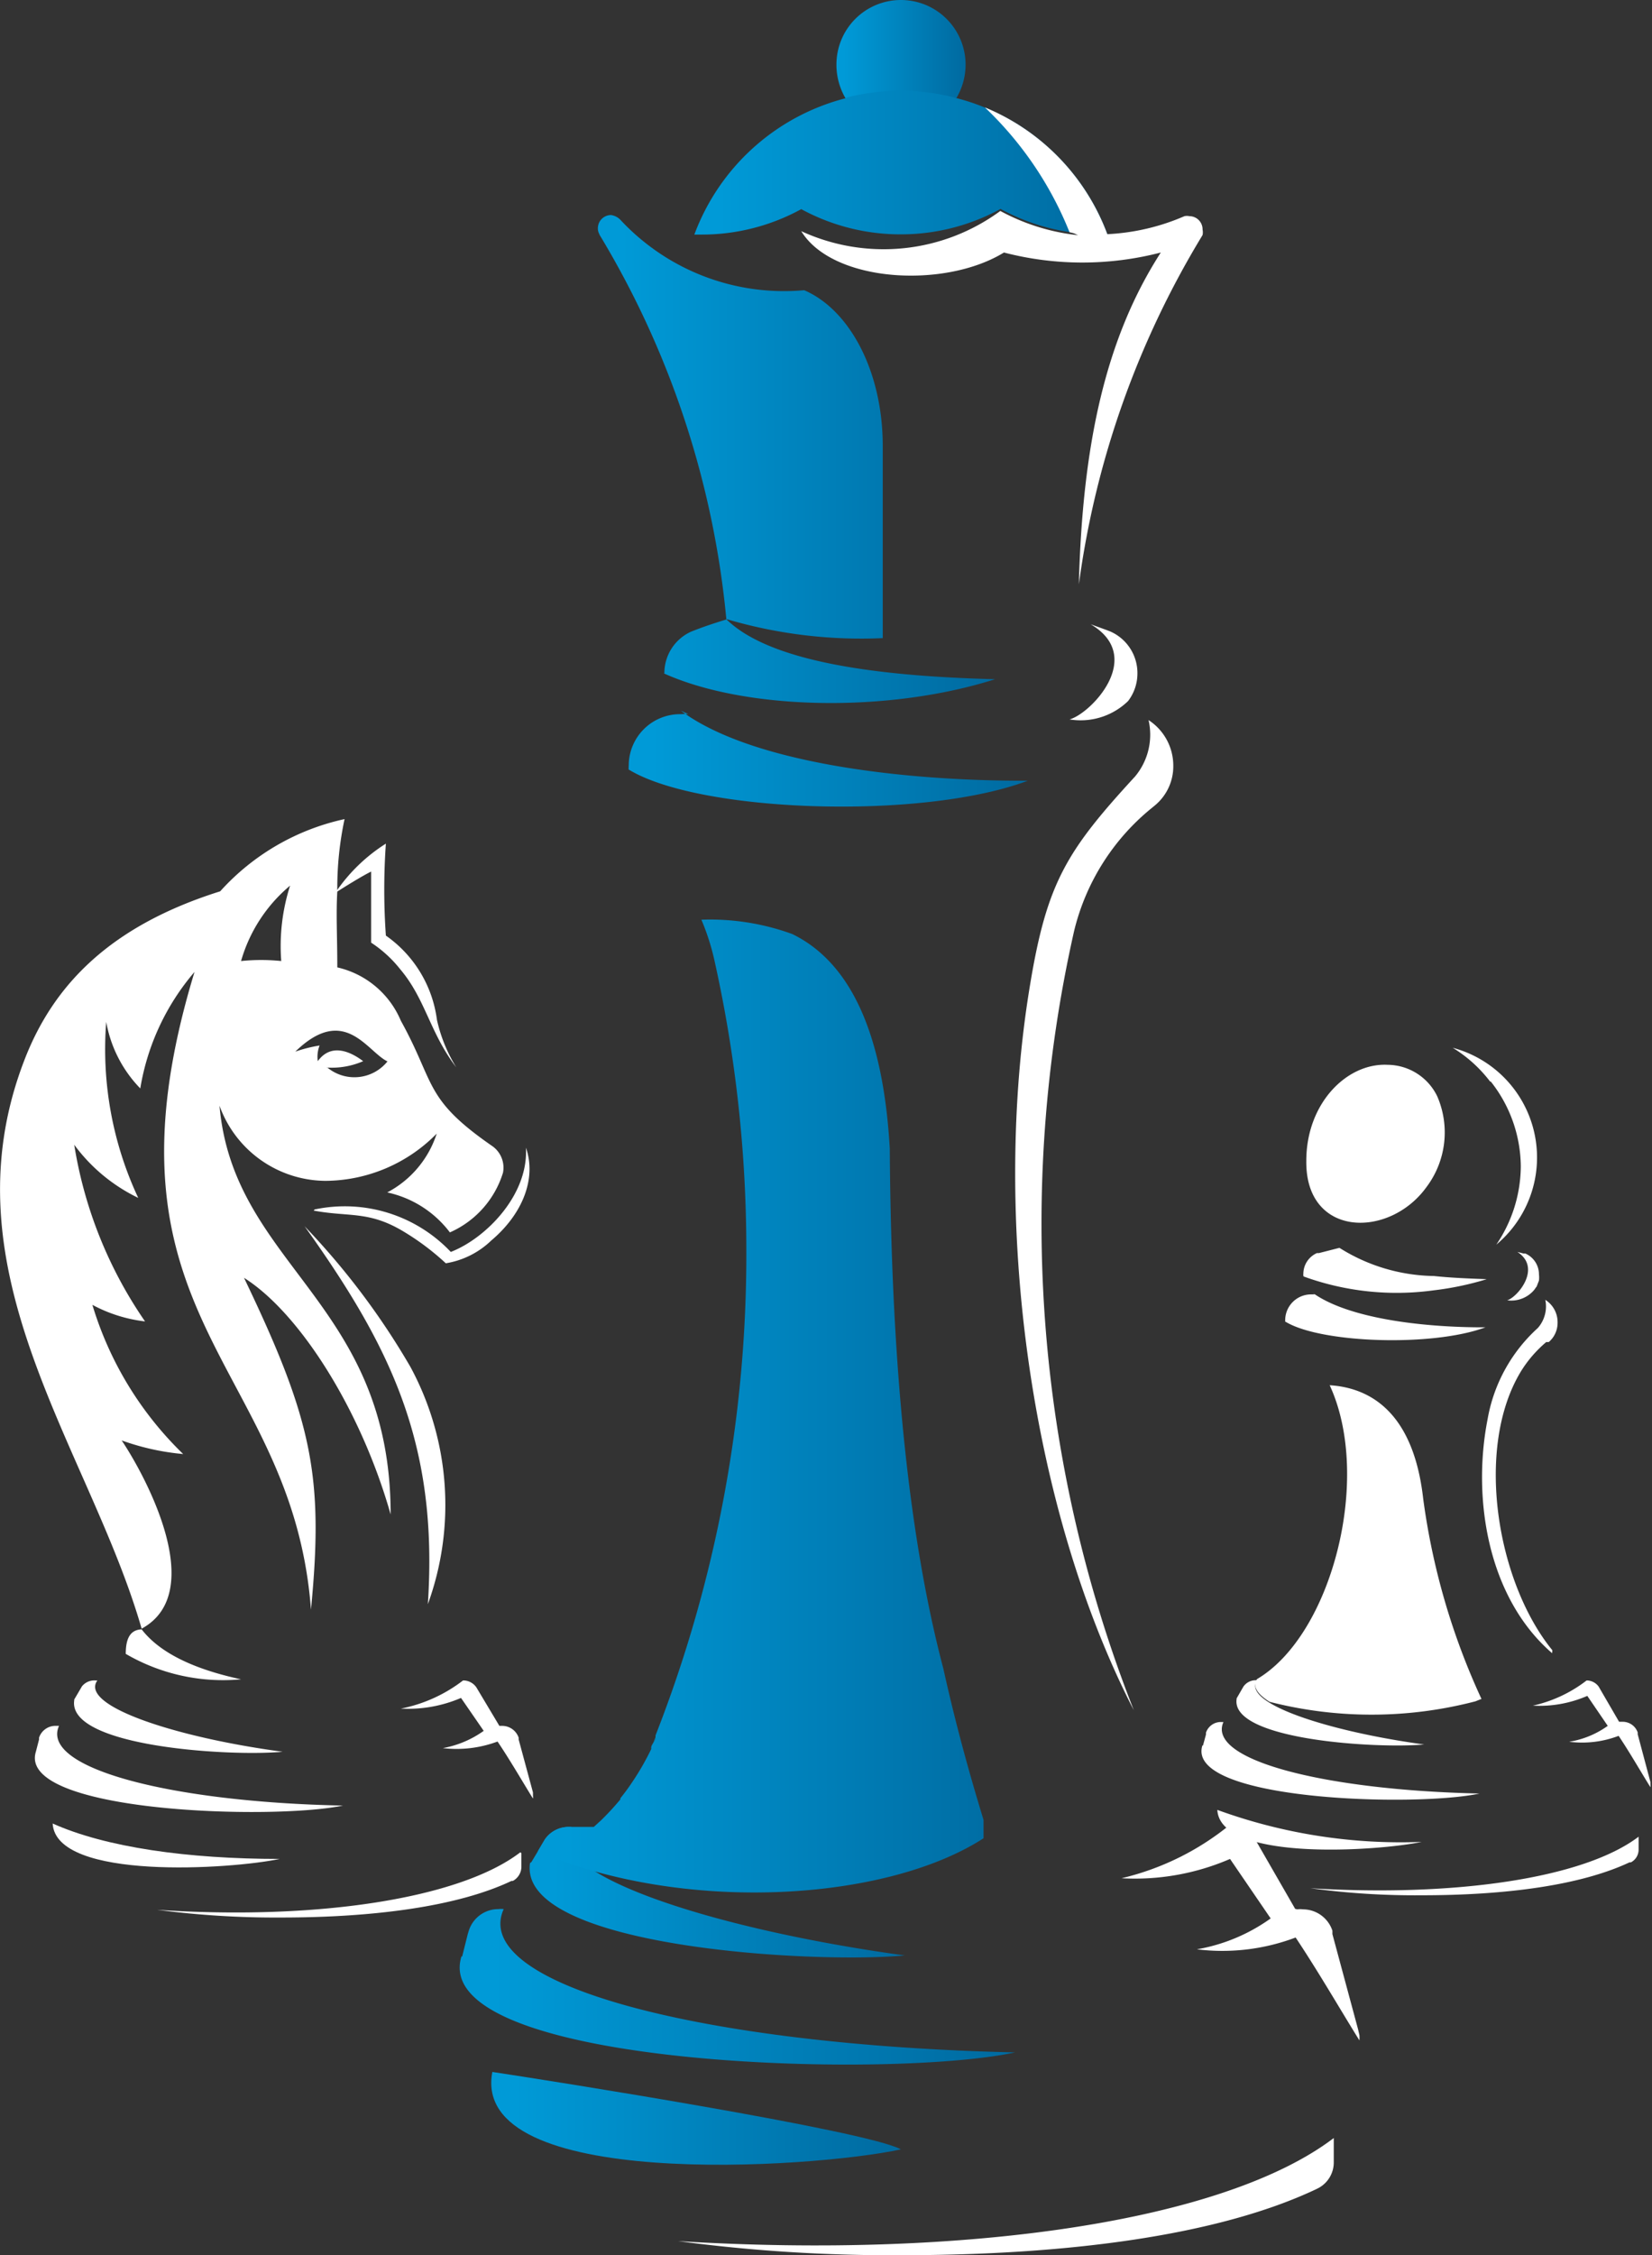
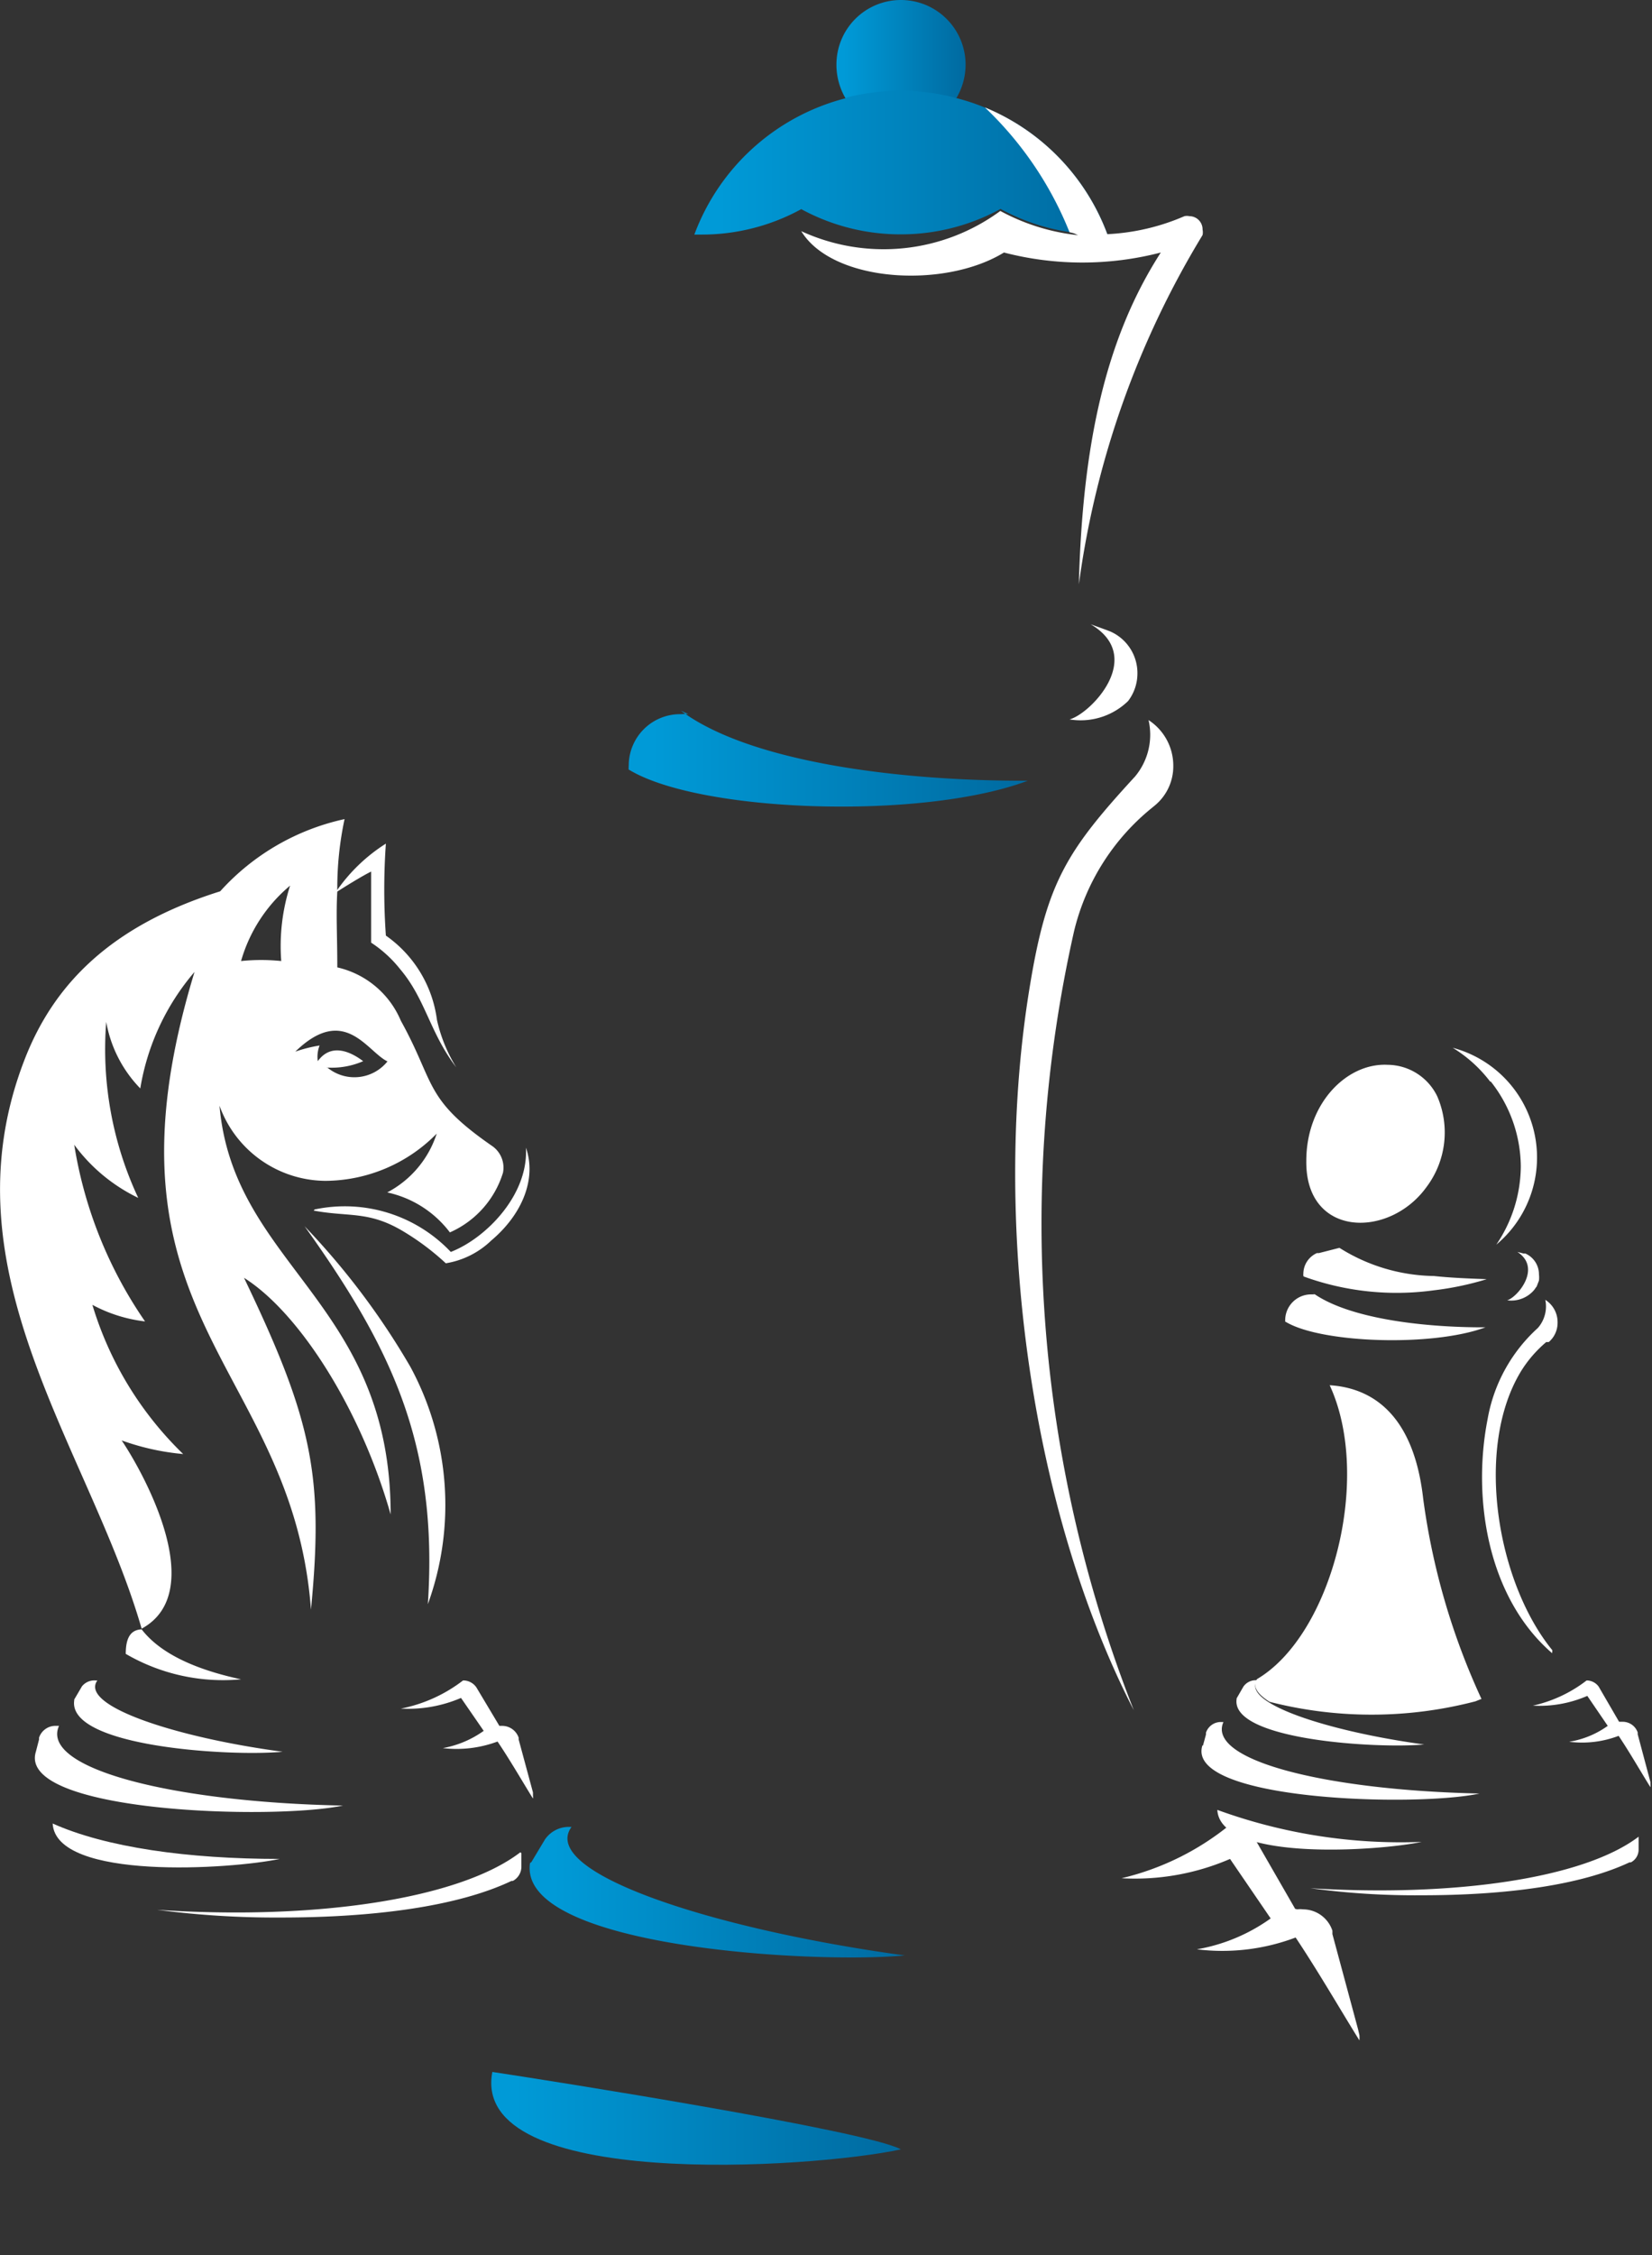
<svg xmlns="http://www.w3.org/2000/svg" xmlns:xlink="http://www.w3.org/1999/xlink" viewBox="0 0 72.78 99.31">
  <rect x="0" y="0" width="72.78" height="99.31" fill="#333333" stroke="none" />
  <defs>
    <style>.cls-1{fill:#fff;}.cls-1,.cls-2,.cls-3,.cls-4,.cls-5,.cls-6,.cls-7,.cls-8,.cls-9{fill-rule:evenodd;}.cls-2{fill:url(#linear-gradient);}.cls-3{fill:url(#linear-gradient-2);}.cls-4{fill:url(#linear-gradient-3);}.cls-5{fill:url(#linear-gradient-4);}.cls-6{fill:url(#linear-gradient-5);}.cls-7{fill:url(#linear-gradient-6);}.cls-8{fill:url(#linear-gradient-7);}.cls-9{fill:url(#linear-gradient-8);}</style>
    <linearGradient id="linear-gradient" x1="21.63" y1="93.28" x2="39.69" y2="93.28" gradientUnits="userSpaceOnUse">
      <stop offset="0.06" stop-color="#009ad7" />
      <stop offset="1" stop-color="#006aa0" />
    </linearGradient>
    <linearGradient id="linear-gradient-2" x1="36.85" y1="2.22" x2="42.54" y2="2.22" xlink:href="#linear-gradient" />
    <linearGradient id="linear-gradient-3" x1="30.59" y1="7.16" x2="48.79" y2="7.16" xlink:href="#linear-gradient" />
    <linearGradient id="linear-gradient-4" x1="26.34" y1="20.22" x2="43.87" y2="20.22" xlink:href="#linear-gradient" />
    <linearGradient id="linear-gradient-5" x1="20.28" y1="87.5" x2="44.75" y2="87.5" xlink:href="#linear-gradient" />
    <linearGradient id="linear-gradient-6" x1="23.39" y1="83.31" x2="39.92" y2="83.31" xlink:href="#linear-gradient" />
    <linearGradient id="linear-gradient-7" x1="27.69" y1="33.41" x2="45.31" y2="33.41" xlink:href="#linear-gradient" />
    <linearGradient id="linear-gradient-8" x1="23.69" y1="61.43" x2="44.97" y2="61.43" xlink:href="#linear-gradient" />
  </defs>
  <g id="Layer_2" data-name="Layer 2">
    <g id="Layer_1-2" data-name="Layer 1">
      <path class="cls-1" d="M57.42,56.17a.2.2,0,0,1,0-.07,1,1,0,0,1,.6-.92l.09,0,.9-.23a8,8,0,0,0,4.16,1.24c.74.08,1.52.11,2.33.14a13.18,13.18,0,0,1-2.33.49,12,12,0,0,1-5.74-.61Z" />
      <path class="cls-1" d="M62.63,81.11a23.61,23.61,0,0,1-9-1.41C53.76,82,60.74,81.51,62.63,81.11Z" />
      <path class="cls-1" d="M53,76.86l.13-.48,0-.08a.69.69,0,0,1,.65-.47h.12v0c-.75,1.67,4.43,3,11.28,3.15-2.83.61-12.95.31-12.21-2.11Z" />
      <path class="cls-1" d="M56.62,58.22v-.09A1.14,1.14,0,0,1,57.75,57l.17,0-.13-.1c1.55,1.16,4.9,1.56,7.65,1.55-2.33.87-7.27.7-8.81-.25Z" />
      <path class="cls-1" d="M57.55,51.12c0-2.54,1.79-4.32,3.58-4.23a2.45,2.45,0,0,1,2.19,1.39,4,4,0,0,1-.48,4c-1.64,2.27-5.32,2.22-5.29-1.14Z" />
      <path class="cls-1" d="M72.19,80.88c-2.42,1.84-8.11,2.66-14.46,2.27a34.1,34.1,0,0,0,4.91.31c3.72,0,7-.44,9.15-1.45l.06,0a.63.63,0,0,0,.34-.56v-.54Z" />
      <path class="cls-1" d="M67.64,56.73s0,0,0,0l.06-.08.1-.26a1.24,1.24,0,0,0,0-.27,1,1,0,0,0-.6-.92l-.08,0-.27-.07c1.09.71,0,2-.45,2.13a1.32,1.32,0,0,0,1.2-.47Z" />
      <path class="cls-1" d="M68.39,72.67c-2.45-3-3.43-8.9-1.39-12.27v0a5.39,5.39,0,0,1,1.12-1.3l.05,0,.06,0a1.11,1.11,0,0,0,.39-.86,1.16,1.16,0,0,0-.54-1,1.44,1.44,0,0,1-.33,1.24,7.05,7.05,0,0,0-2.21,4c-.69,3.5,0,7.87,2.84,10.32Z" />
      <path class="cls-1" d="M65.68,47.63A6.09,6.09,0,0,1,67,51.36h0a6.19,6.19,0,0,1-1.08,3.45A5,5,0,0,0,64,46.14a6,6,0,0,1,1.65,1.49Z" />
      <path class="cls-1" d="M65.27,74.82A30.62,30.62,0,0,1,62.7,66c-.45-4-2.52-4.9-4.12-5h0c1.89,4.08.09,11-3.2,12.94l0,0h0c-.21.32,0,.65.55,1A18.12,18.12,0,0,0,65,74.92l.25-.1Z" />
      <path class="cls-1" d="M54.48,74.79l.3-.52h0a.66.66,0,0,1,.53-.28h.08c-.73,1,3.1,2.25,7.35,2.83-2.05.19-8.53-.19-8.26-2Z" />
      <path class="cls-1" d="M71.37,75.82v0h.12a.7.7,0,0,1,.66.47l0,.08h0l.56,2.1,0,.12a.45.45,0,0,1,0,.11c-.39-.62-.89-1.5-1.4-2.26a4.52,4.52,0,0,1-2.18.26A4,4,0,0,0,70.83,76l-.9-1.32a5.29,5.29,0,0,1-2.4.43A6,6,0,0,0,69.9,74h0a.66.66,0,0,1,.53.27h0l.9,1.55Z" />
      <path class="cls-2" d="M39.69,94.65c-3.94.85-19,1.83-18-3.41,2.4.36,16.5,2.58,18,3.41Z" />
      <path class="cls-3" d="M37.24,4.31a2.9,2.9,0,0,1-.39-1.46A2.84,2.84,0,0,1,39.69,0h0a2.85,2.85,0,0,1,2.85,2.85,2.9,2.9,0,0,1-.4,1.46,23.6,23.6,0,0,1-4.9,0Z" />
      <path class="cls-4" d="M37.24,4.31A9.46,9.46,0,0,1,39.69,4h0a9.4,9.4,0,0,1,2.45.32,9.68,9.68,0,0,1,6.65,6h-.32a9.15,9.15,0,0,1-4.39-1.12,9.15,9.15,0,0,1-4.39,1.12h0A9.15,9.15,0,0,1,35.3,9.21a9.11,9.11,0,0,1-4.38,1.12h-.33a9.68,9.68,0,0,1,6.65-6Z" />
      <path class="cls-1" d="M48.07,10.32h0a9.68,9.68,0,0,0,4.11-.8h0a.51.51,0,0,1,.22,0,.58.58,0,0,1,.58.59.6.6,0,0,1,0,.24l-.06.1a39.81,39.81,0,0,0-5.39,15.28h0c.16-6.17,1.18-10.84,3.61-14.61a13.75,13.75,0,0,1-6.91,0c-2.62,1.61-7.55,1.32-8.93-.94a8.68,8.68,0,0,0,8.77-.89,9.23,9.23,0,0,0,4,1.11Z" />
-       <path class="cls-5" d="M29.27,29.65a2,2,0,0,1,1.19-1.84l.18-.07c.44-.17.9-.32,1.39-.47a20.92,20.92,0,0,0,6.86.83V19.64c0-3.29-1.46-6-3.46-6.86A9.85,9.85,0,0,1,27.35,9.7a.71.71,0,0,0-.43-.23.58.58,0,0,0-.58.59.48.48,0,0,0,.06.24.31.31,0,0,0,.05.1A40,40,0,0,1,32,27.27c1.93,1.89,6.69,2.51,11.84,2.64-4.72,1.5-11,1.37-14.6-.26Z" />
-       <path class="cls-6" d="M20.36,86.16l.25-1,.05-.16a1.36,1.36,0,0,1,1.3-.93.86.86,0,0,1,.23,0l0,0c-1.5,3.35,8.86,6,22.53,6.31-5.65,1.21-25.88.6-24.39-4.23Z" />
      <path class="cls-7" d="M23.41,82l.6-1h0a1.27,1.27,0,0,1,1.06-.55h.11l0,0c-1.46,2,6.19,4.5,14.68,5.66-4.09.38-17.06-.37-16.51-4.07Z" />
      <path class="cls-8" d="M27.7,33.87a.81.81,0,0,1,0-.16A2.26,2.26,0,0,1,30,31.45a1.84,1.84,0,0,1,.33,0L30,31.3c3.09,2.3,9.78,3.1,15.28,3.08-4.65,1.75-14.53,1.41-17.61-.51Z" />
      <path class="cls-1" d="M43.39,4.73a9.7,9.7,0,0,1,5.4,5.6c-.1,0-.67.19-.78.19-.46,0-.45-.22-.89-.29a15.53,15.53,0,0,0-3.73-5.5Z" />
-       <path class="cls-9" d="M29.37,75.61c-.05.11-.09.22-.14.32h0l.14-.32Zm-5.68,5.92L24,81h0a1.27,1.27,0,0,1,1.06-.55h.11l0,0h.41l0,0h0l0,0h.21l0,0h0l0,0h.15l0,0h0v0h0l0,0h.05v0h.1v0h0l0,0h0v0h0v0l0,0h0v0h.07l.34-.31h0l.11-.11h0q.34-.34.66-.72l.06-.07,0-.05c.16-.2.32-.41.46-.62a11.37,11.37,0,0,0,.9-1.55l0-.07c0-.08.07-.16.11-.25l.08-.2,0-.08a58,58,0,0,0,4-21.34,58.54,58.54,0,0,0-1.39-12.72,10.3,10.3,0,0,0-.59-1.86,10.58,10.58,0,0,1,4,.63q3.87,1.88,4.3,9.45.09,14.32,2.36,22.9c.49,2.22,1.09,4.44,1.77,6.66h0v0l0,0v0h0v0l0,0v.08h0l0,.1v0h0l0,.1,0,0h0l0,0,0,.09h0v0l0,.05V80l0,.12v0l0,.05v.08h0l0,.14h0v0l0,0v0h0l0,.09,0,0v.1l0,0v0l0,0,0,0v0h0v0l0,.08v0h0l0,.09,0,0h0v.05l0,0,0,0h0v0l0,0,0,0v.05l0,.1v0l0,0v0l0,0v0l0,0,0,0v0C39,83.75,30.1,84.27,23.69,81.53Zm5.22-5c-.14.26-.29.51-.45.76,0,0,0,0,0,0,.15-.23.29-.47.43-.71,0,0,0,0,0,0Z" />
      <path class="cls-1" d="M50.11,29.65a2,2,0,0,0-1.19-1.84l-.18-.07-.69-.25c2.43,1.43,0,3.94-.93,4.19a3,3,0,0,0,2.58-.81,2,2,0,0,0,.41-1.22Z" />
      <path class="cls-1" d="M51.69,33.71a2.39,2.39,0,0,0-1.09-2A2.87,2.87,0,0,1,50,34.2c-3,3.26-3.87,4.66-4.61,9.11-1.72,10.24-.07,23,4.56,32A58.5,58.5,0,0,1,47.32,41a10,10,0,0,1,3.46-5.45l.12-.1a2.23,2.23,0,0,0,.79-1.72Z" />
-       <path class="cls-1" d="M58.76,94.15c-4.82,3.67-16.19,5.32-28.89,4.54a71.29,71.29,0,0,0,9.82.62c7.42,0,14-.88,18.28-2.9l.12-.06a1.28,1.28,0,0,0,.67-1.14V94.15Z" />
      <path class="cls-1" d="M57.16,84.08l0,0a.9.9,0,0,1,.24,0,1.37,1.37,0,0,1,1.3.94l0,.15h0l1.13,4.19.06.26a1.52,1.52,0,0,1,0,.23c-.78-1.25-1.79-3-2.81-4.53a9.13,9.13,0,0,1-4.35.52,7.88,7.88,0,0,0,3.25-1.36l-1.79-2.62a10.55,10.55,0,0,1-4.78.85,11.85,11.85,0,0,0,4.72-2.31h.08a1.29,1.29,0,0,1,1.06.55h0l1.79,3.11Z" />
      <path class="cls-1" d="M13.82,53.31c1.55.29,2.42,0,3.94.91a11.12,11.12,0,0,1,1.88,1.41,3.75,3.75,0,0,0,2-1c1.4-1.18,2-2.75,1.53-4.09.12,2.09-1.78,4-3.31,4.59a6.43,6.43,0,0,0-6-1.87Z" />
      <path class="cls-1" d="M18.85,70.64a12.78,12.78,0,0,0-.77-10.45A32.54,32.54,0,0,0,13.42,54h0c3.77,5.28,5.9,9.56,5.43,16.63Z" />
      <path class="cls-1" d="M12.32,81.86c-4.05,0-7.66-.51-10-1.56C2.46,82.83,10.22,82.31,12.32,81.86Z" />
      <path class="cls-1" d="M22,76l0,0h.13a.77.77,0,0,1,.72.52l0,.08h0l.63,2.33,0,.14a.53.53,0,0,1,0,.13c-.43-.69-1-1.68-1.56-2.51a5.16,5.16,0,0,1-2.41.29,4.45,4.45,0,0,0,1.8-.76l-1-1.45a5.91,5.91,0,0,1-2.65.47A6.55,6.55,0,0,0,20.4,74h0a.7.7,0,0,1,.59.31h0L22,76Z" />
      <path class="cls-1" d="M1.58,77.14l.14-.54,0-.08A.76.76,0,0,1,2.47,76H2.6l0,0c-.84,1.86,4.92,3.36,12.51,3.51C12,80.16.75,79.82,1.58,77.14Z" />
      <path class="cls-1" d="M3.27,74.84l.34-.58h0A.7.7,0,0,1,4.2,74h.09c-.81,1.11,3.44,2.51,8.16,3.14-2.27.22-9.48-.21-9.18-2.26Z" />
      <path class="cls-1" d="M21.66,50.45c-3-2.08-2.47-2.74-4-5.5a4,4,0,0,0-2.8-2.35c0-1.42-.06-2.31,0-3.34a14.49,14.49,0,0,1,.32-3.19A10.33,10.33,0,0,0,9.7,39.25c-4.77,1.5-7.34,4.06-8.64,7.47-3.58,9.33,2.89,17.06,5.18,25,3-1.63.06-6.9-.88-8.29a10.8,10.8,0,0,0,2.71.6,15.25,15.25,0,0,1-4-6.57,6.47,6.47,0,0,0,2.32.73,18.94,18.94,0,0,1-3.12-7.78,7.58,7.58,0,0,0,2.82,2.34A15.41,15.41,0,0,1,4.68,45a5.59,5.59,0,0,0,1.5,2.93,10.49,10.49,0,0,1,2.39-5.13C3.9,58.12,12.88,60,13.7,70.88c.57-5.87.06-8.34-2.95-14.61,2.43,1.53,5.14,5.77,6.46,10.42,0-9.37-6.92-10.93-7.54-18A5,5,0,0,0,14.35,52a6.93,6.93,0,0,0,4.89-2.08,4.48,4.48,0,0,1-2.18,2.59,4.7,4.7,0,0,1,2.76,1.76,4.23,4.23,0,0,0,2.34-2.63A1.16,1.16,0,0,0,21.66,50.45Zm-9.27-8.13a8.69,8.69,0,0,0-1.77,0A6.74,6.74,0,0,1,12.78,39,8.74,8.74,0,0,0,12.39,42.32Zm2,4.69A3.46,3.46,0,0,0,16,46.73c-.53-.4-1.4-.83-2,0a1.37,1.37,0,0,1,.08-.69,6.2,6.2,0,0,0-1.07.27c2.17-2.11,3.16,0,4.06.43A1.87,1.87,0,0,1,14.41,47Z" />
      <path class="cls-1" d="M5.54,72.83c0-.7.21-1.06.7-1.08.77,1,2.23,1.74,4.38,2.2a8.52,8.52,0,0,1-5.08-1.12Z" />
      <path class="cls-1" d="M22.92,81.57c-2.68,2.05-9,3-16,2.53a40.13,40.13,0,0,0,5.45.34c4.13,0,7.8-.49,10.16-1.61l.06,0a.71.71,0,0,0,.38-.63v-.6Z" />
      <path class="cls-1" d="M14.86,39.26c.68-.43,1.17-.72,1.49-.88l0,3.13a5.4,5.4,0,0,1,1.28,1.17C18.75,44,18.93,45.47,20.1,47a6.75,6.75,0,0,1-.85-2.09A5.37,5.37,0,0,0,17,41.2a28.85,28.85,0,0,1,0-4.05,7.54,7.54,0,0,0-2.19,2.11Z" />
    </g>
  </g>
</svg>